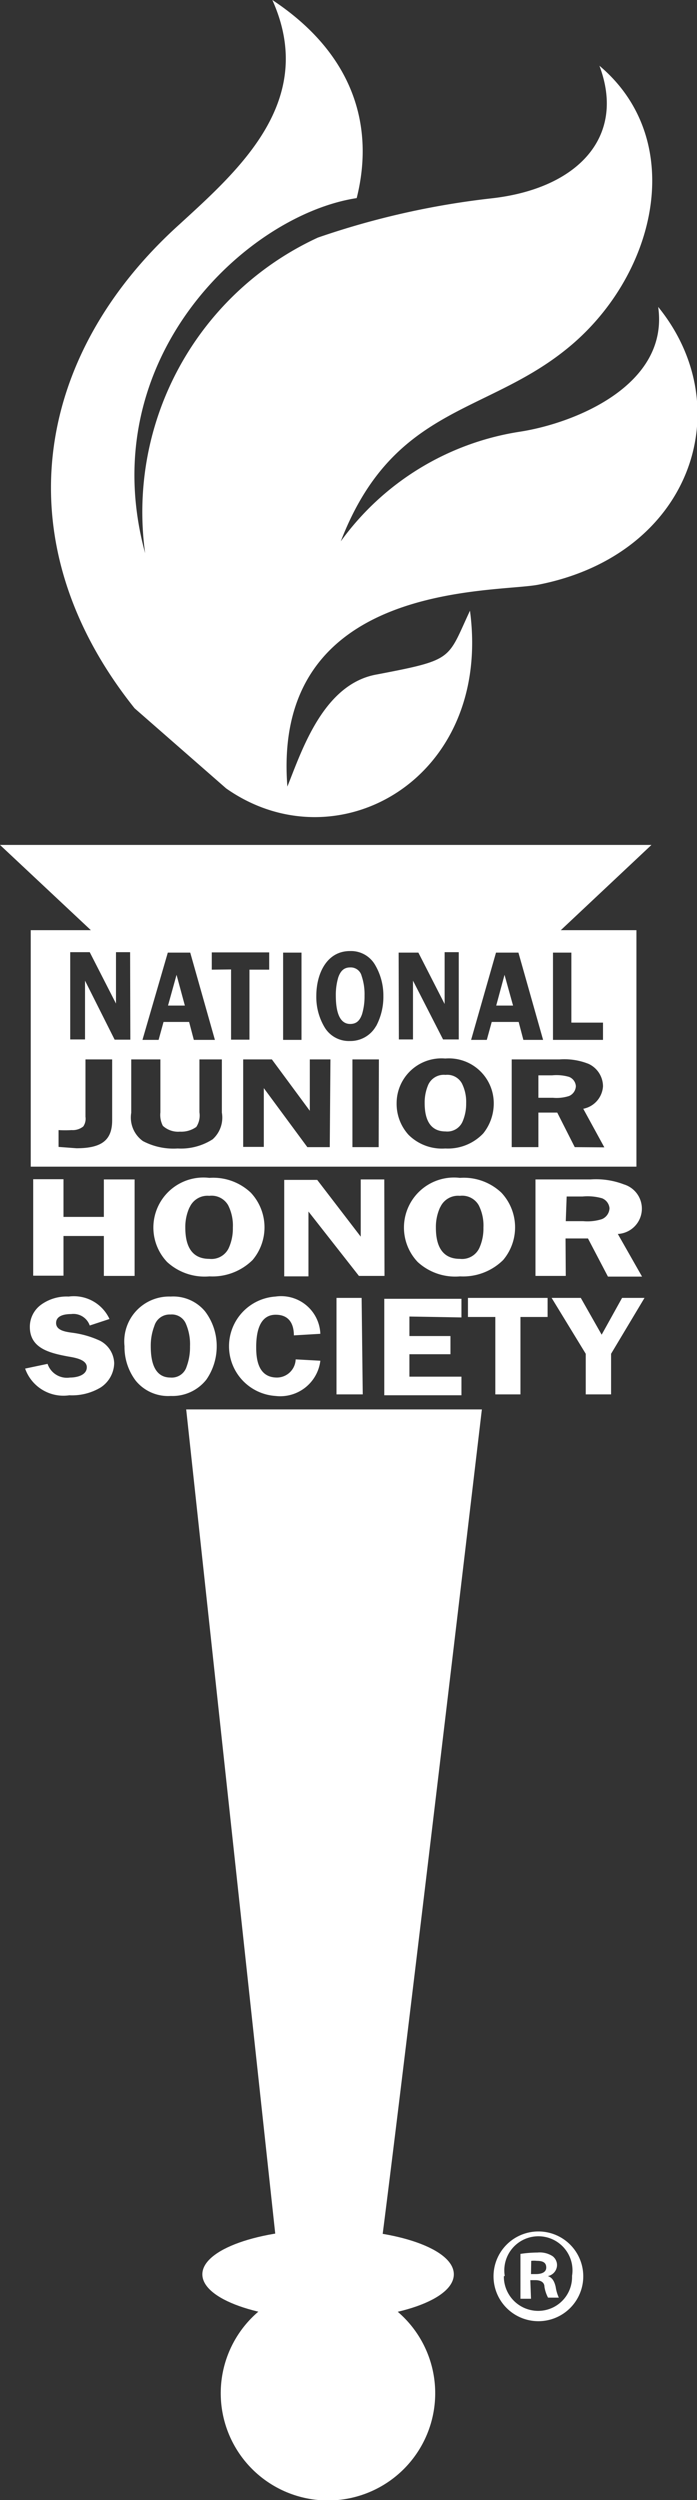
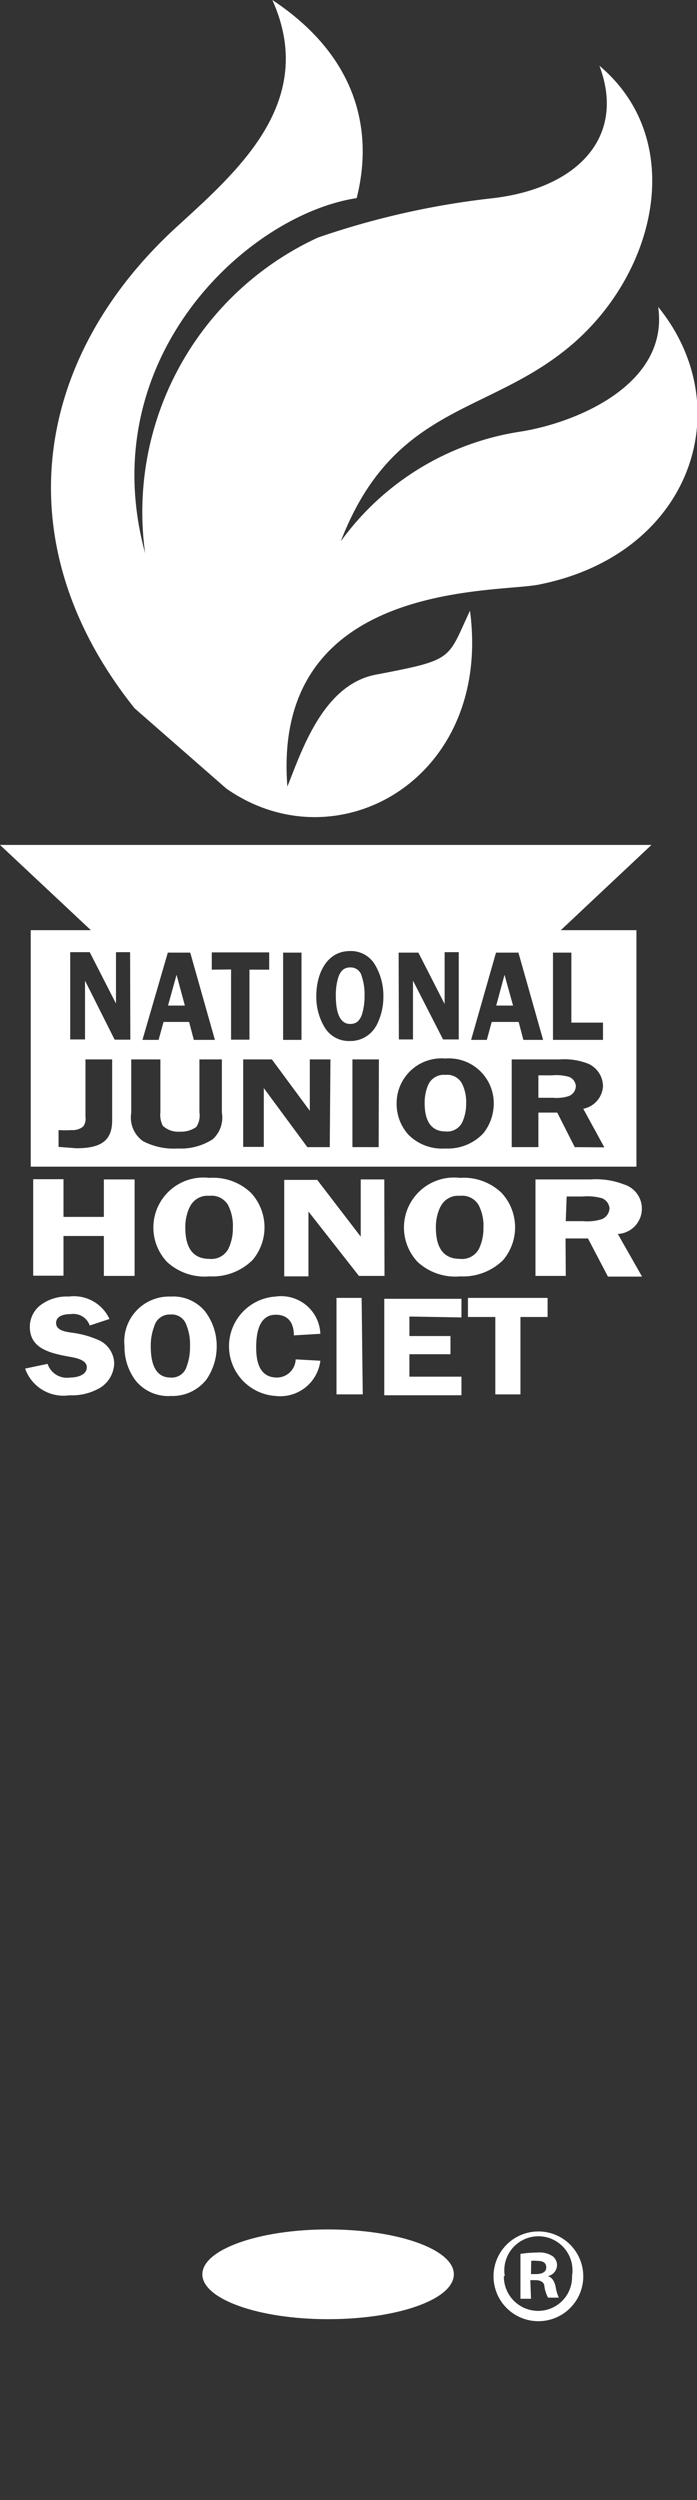
<svg xmlns="http://www.w3.org/2000/svg" id="Layer_1" data-name="Layer 1" viewBox="0 0 31.07 111.43">
  <rect x="0" y="0" width="31.07" height="111.43" fill="#333333" stroke="none" />
  <defs>
    <style>.cls-1{fill:#fff;}</style>
  </defs>
  <title>NJHS white</title>
-   <path class="cls-1" d="M12.57,102.34a.32.32,0,0,0,.32.41c.94.05,3.55.12,3.74-.12s4.85-39.81,4.85-39.81H8.3Z" />
  <path class="cls-1" d="M6,31.57C.13,24.22,1.49,15.87,8,10c2.65-2.43,6.16-5.51,4.14-10,3.64,2.41,4.56,5.64,3.76,8.83C11,9.58,4.11,16,6.47,24.66a13.47,13.47,0,0,1,7.7-14.07,36,36,0,0,1,7.75-1.75c3.82-.43,6-2.73,4.8-5.91,4,3.37,2.51,9.48-1.53,12.68-3.62,2.89-7.69,2.54-10,8.52a12.13,12.13,0,0,1,8-4.89c2.49-.39,6.64-2.1,6.15-5.56C33,18.19,30.79,24.73,24,26.06c-1.95.38-11.9-.18-11.19,9,.65-1.62,1.61-4.59,4-5,3.45-.66,3.12-.66,4.14-2.84,1,7.52-5.95,11.38-10.87,7.92Z" />
-   <path class="cls-1" d="M19.4,106.67a4.78,4.78,0,1,1-4.78-4.78A4.78,4.78,0,0,1,19.4,106.67Z" />
  <path class="cls-1" d="M20.23,101.37c0,1.12-2.5,2-5.61,2s-5.6-.9-5.6-2,2.51-2,5.6-2S20.23,100.25,20.23,101.37Z" />
  <polygon class="cls-1" points="0 37.66 29.04 37.66 24.86 41.59 4.19 41.59 0 37.66" />
  <path class="cls-1" d="M15.61,43.12c-.28,0-.43.16-.53.44a2.72,2.72,0,0,0-.11.81c0,.49.07,1.27.64,1.27.28,0,.43-.15.53-.44a2.76,2.76,0,0,0,.11-.82,2.54,2.54,0,0,0-.13-.88A.5.5,0,0,0,15.61,43.12Z" />
  <path class="cls-1" d="M19.86,47.91a.76.76,0,0,0-.77.44,2,2,0,0,0-.16.81c0,.49.1,1.27.93,1.27a.74.74,0,0,0,.76-.44,2,2,0,0,0,.16-.82,1.83,1.83,0,0,0-.19-.88A.74.74,0,0,0,19.86,47.91Z" />
  <polygon class="cls-1" points="7.87 43.45 7.49 44.82 8.24 44.82 7.87 43.45" />
  <polygon class="cls-1" points="22.49 43.45 22.12 44.82 22.87 44.82 22.49 43.45" />
  <path class="cls-1" d="M1.37,41.46V52h27V41.46Zm23.28,1h.82v3.12h1.41v.77H24.65Zm-2.54,0h1l1.1,3.89h-.88l-.21-.8H21.92l-.22.8H21Zm-4.34,0h.88l1.17,2.29h0V42.44h.63v3.89h-.7l-1.34-2.62h0v2.62h-.63Zm-5.15,0h.82v3.89h-.82Zm-5.14,0h1l1.1,3.89H8.64l-.21-.8H7.29l-.22.8H6.35ZM5,49.93c0,.87-.44,1.25-1.59,1.25l-.8-.06v-.75a5,5,0,0,0,.58,0,.75.75,0,0,0,.52-.16.6.6,0,0,0,.1-.43V47.22H5Zm.81-3.59h-.7L3.79,43.71h0v2.62H3.13V42.44H4l1.17,2.29h0V42.44h.63Zm4.08,3.25a1.3,1.3,0,0,1-.41,1.19,2.61,2.61,0,0,1-1.56.41,2.92,2.92,0,0,1-1.55-.33,1.29,1.29,0,0,1-.52-1.26V47.22H7.15v2.36a1.05,1.05,0,0,0,.11.6,1,1,0,0,0,.76.26,1.15,1.15,0,0,0,.73-.21.93.93,0,0,0,.14-.65V47.22h1Zm-.45-6.37v-.77H12v.77h-.88v3.12h-.82V43.21Zm5.26,7.91h-1L11.76,48.5h0v2.62h-.92V47.22h1.28l1.69,2.29h0V47.22h.92Zm2.18,0H15.71V47.22h1.18Zm-.12-5.39a1.31,1.31,0,0,1-1.16.66,1.26,1.26,0,0,1-1.13-.61,2.63,2.63,0,0,1-.37-1.4c0-1,.47-2,1.5-2a1.24,1.24,0,0,1,1.11.6,2.69,2.69,0,0,1,.38,1.4A2.78,2.78,0,0,1,16.77,45.73Zm4.77,4.79a2.17,2.17,0,0,1-1.68.66,2.11,2.11,0,0,1-1.64-.61,2.05,2.05,0,0,1-.53-1.4,2,2,0,0,1,2.17-2,2,2,0,0,1,2.16,2A2.13,2.13,0,0,1,21.54,50.52Zm4.09.6-.78-1.54H24v1.54H22.81V47.22h2.13a2.91,2.91,0,0,1,1.3.2,1.11,1.11,0,0,1,.64,1,1.09,1.09,0,0,1-.88,1l.94,1.72Z" />
  <path class="cls-1" d="M25.37,48a2,2,0,0,0-.76-.07H24v1h.65a1.81,1.81,0,0,0,.72-.08.5.5,0,0,0,.3-.44A.48.48,0,0,0,25.37,48Z" />
  <path class="cls-1" d="M6,56.87H4.63V55.09H2.83v1.77H1.48v-4.3H2.83v1.68H4.63V52.57H6Z" />
  <path class="cls-1" d="M7.45,56.25A2.23,2.23,0,0,1,9.33,52.5a2.44,2.44,0,0,1,1.85.66,2.26,2.26,0,0,1,.08,3,2.54,2.54,0,0,1-1.92.73A2.47,2.47,0,0,1,7.45,56.25Zm1-2.44a2.09,2.09,0,0,0-.19.9c0,.54.11,1.4,1.07,1.4a.85.85,0,0,0,.87-.49,2.1,2.1,0,0,0,.18-.9,2,2,0,0,0-.21-1,.85.85,0,0,0-.84-.42A.87.87,0,0,0,8.45,53.82Z" />
  <path class="cls-1" d="M17.14,56.87H16L13.75,54h0v2.89H12.67v-4.3h1.47l1.94,2.53h0V52.57h1.05Z" />
  <path class="cls-1" d="M18.62,56.25A2.23,2.23,0,0,1,20.5,52.5a2.44,2.44,0,0,1,1.85.66,2.26,2.26,0,0,1,.08,3,2.54,2.54,0,0,1-1.92.73A2.47,2.47,0,0,1,18.62,56.25Zm1-2.44a2.1,2.1,0,0,0-.19.9c0,.54.11,1.4,1.07,1.4a.85.85,0,0,0,.87-.49,2.1,2.1,0,0,0,.18-.9,2,2,0,0,0-.21-1,.85.85,0,0,0-.84-.42A.87.87,0,0,0,19.62,53.82Z" />
  <path class="cls-1" d="M25.22,56.87H23.87v-4.3h2.45a3.47,3.47,0,0,1,1.49.22A1.13,1.13,0,0,1,27.54,55l1.08,1.9H27.1l-.89-1.7h-1Zm0-2.44H26a2.14,2.14,0,0,0,.83-.09.55.55,0,0,0,.34-.49.53.53,0,0,0-.33-.44,2.36,2.36,0,0,0-.87-.08h-.71Z" />
  <path class="cls-1" d="M4,59.08a.77.77,0,0,0-.83-.51c-.3,0-.67.07-.67.4s.42.39.7.43a4.2,4.2,0,0,1,1.26.36,1.17,1.17,0,0,1,.63,1,1.33,1.33,0,0,1-.6,1.08,2.48,2.48,0,0,1-1.4.35A1.81,1.81,0,0,1,1.12,61l1-.21a.91.91,0,0,0,1,.61c.32,0,.75-.11.75-.46s-.55-.43-.84-.48c-.86-.16-1.7-.38-1.7-1.32a1.22,1.22,0,0,1,.52-1,1.94,1.94,0,0,1,1.21-.35,1.75,1.75,0,0,1,1.82,1Z" />
  <path class="cls-1" d="M6.05,61.54A2.49,2.49,0,0,1,5.55,60a2,2,0,0,1,2.06-2.21,1.84,1.84,0,0,1,1.53.66A2.55,2.55,0,0,1,9.66,60a2.6,2.6,0,0,1-.46,1.49,1.92,1.92,0,0,1-1.59.73A1.86,1.86,0,0,1,6.05,61.54Zm.83-2.44a2.45,2.45,0,0,0-.16.9c0,.54.09,1.4.88,1.4a.69.69,0,0,0,.72-.49,2.47,2.47,0,0,0,.15-.9,2.3,2.3,0,0,0-.18-1,.68.68,0,0,0-.69-.42A.71.71,0,0,0,6.88,59.1Z" />
  <path class="cls-1" d="M13.1,59.52c0-.48-.19-.92-.81-.92-.79,0-.87.93-.87,1.45s.08,1.35.93,1.35a.84.84,0,0,0,.83-.81l1.1.06a1.8,1.8,0,0,1-2,1.57,2.22,2.22,0,0,1,0-4.43,1.75,1.75,0,0,1,2,1.66Z" />
  <path class="cls-1" d="M16.17,62.15H15v-4.3h1.12Z" />
  <path class="cls-1" d="M18.25,58.68v.87h1.83v.81H18.25v1h2.32v.83H17.13v-4.3h3.44v.83Z" />
  <path class="cls-1" d="M24.41,58.7H23.2v3.45H22.08V58.7H20.86v-.85h3.55Z" />
-   <path class="cls-1" d="M27.24,60.34v1.81H26.11V60.34l-1.52-2.49h1.3l.93,1.64.91-1.64h1Z" />
  <path class="cls-1" d="M26,101.46a2,2,0,1,1-2-2A2,2,0,0,1,26,101.46Zm-3.54,0A1.53,1.53,0,0,0,24,103a1.51,1.51,0,0,0,1.5-1.56,1.52,1.52,0,1,0-3,0Zm1.21,1H23.2v-2a5.23,5.23,0,0,1,.76-.06,1.05,1.05,0,0,1,.67.16.5.5,0,0,1,.2.42.51.51,0,0,1-.41.47v0c.19.06.29.22.35.48a1.79,1.79,0,0,0,.14.48h-.48a1.56,1.56,0,0,1-.16-.48c0-.2-.16-.3-.41-.3h-.22Zm0-1.1h.22c.25,0,.46-.08.46-.29s-.13-.3-.42-.3a1.12,1.12,0,0,0-.25,0Z" />
</svg>